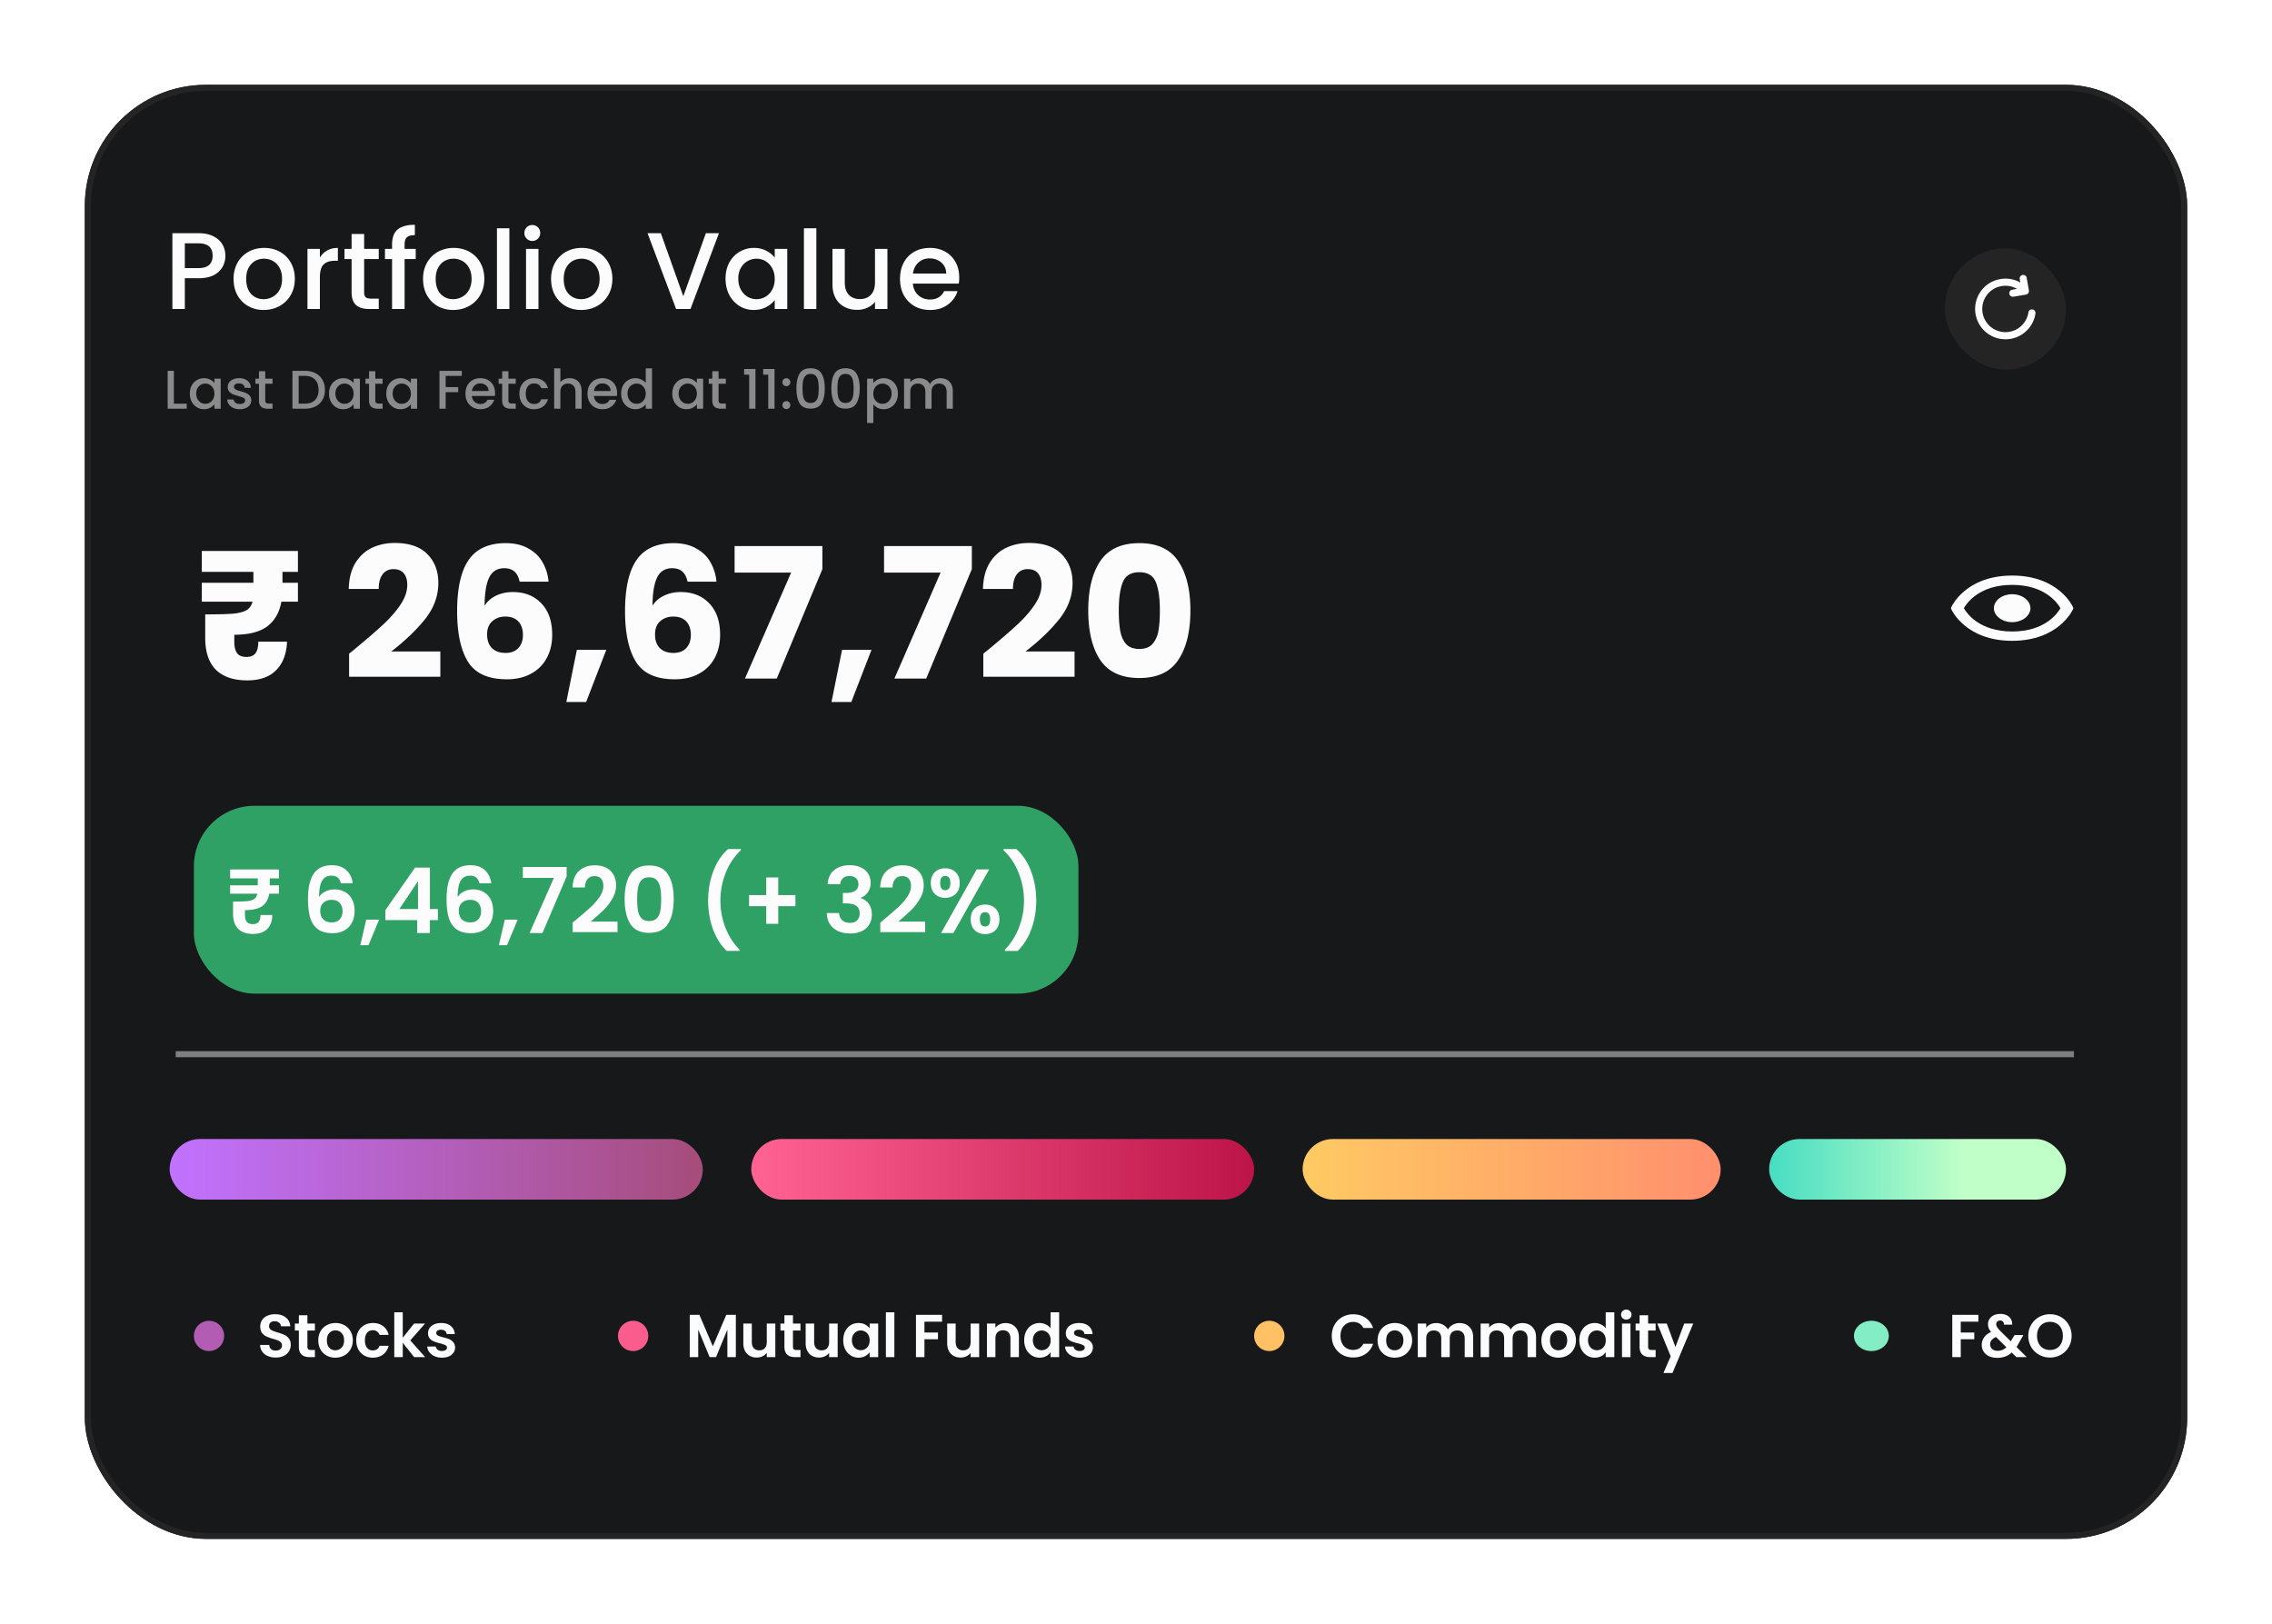
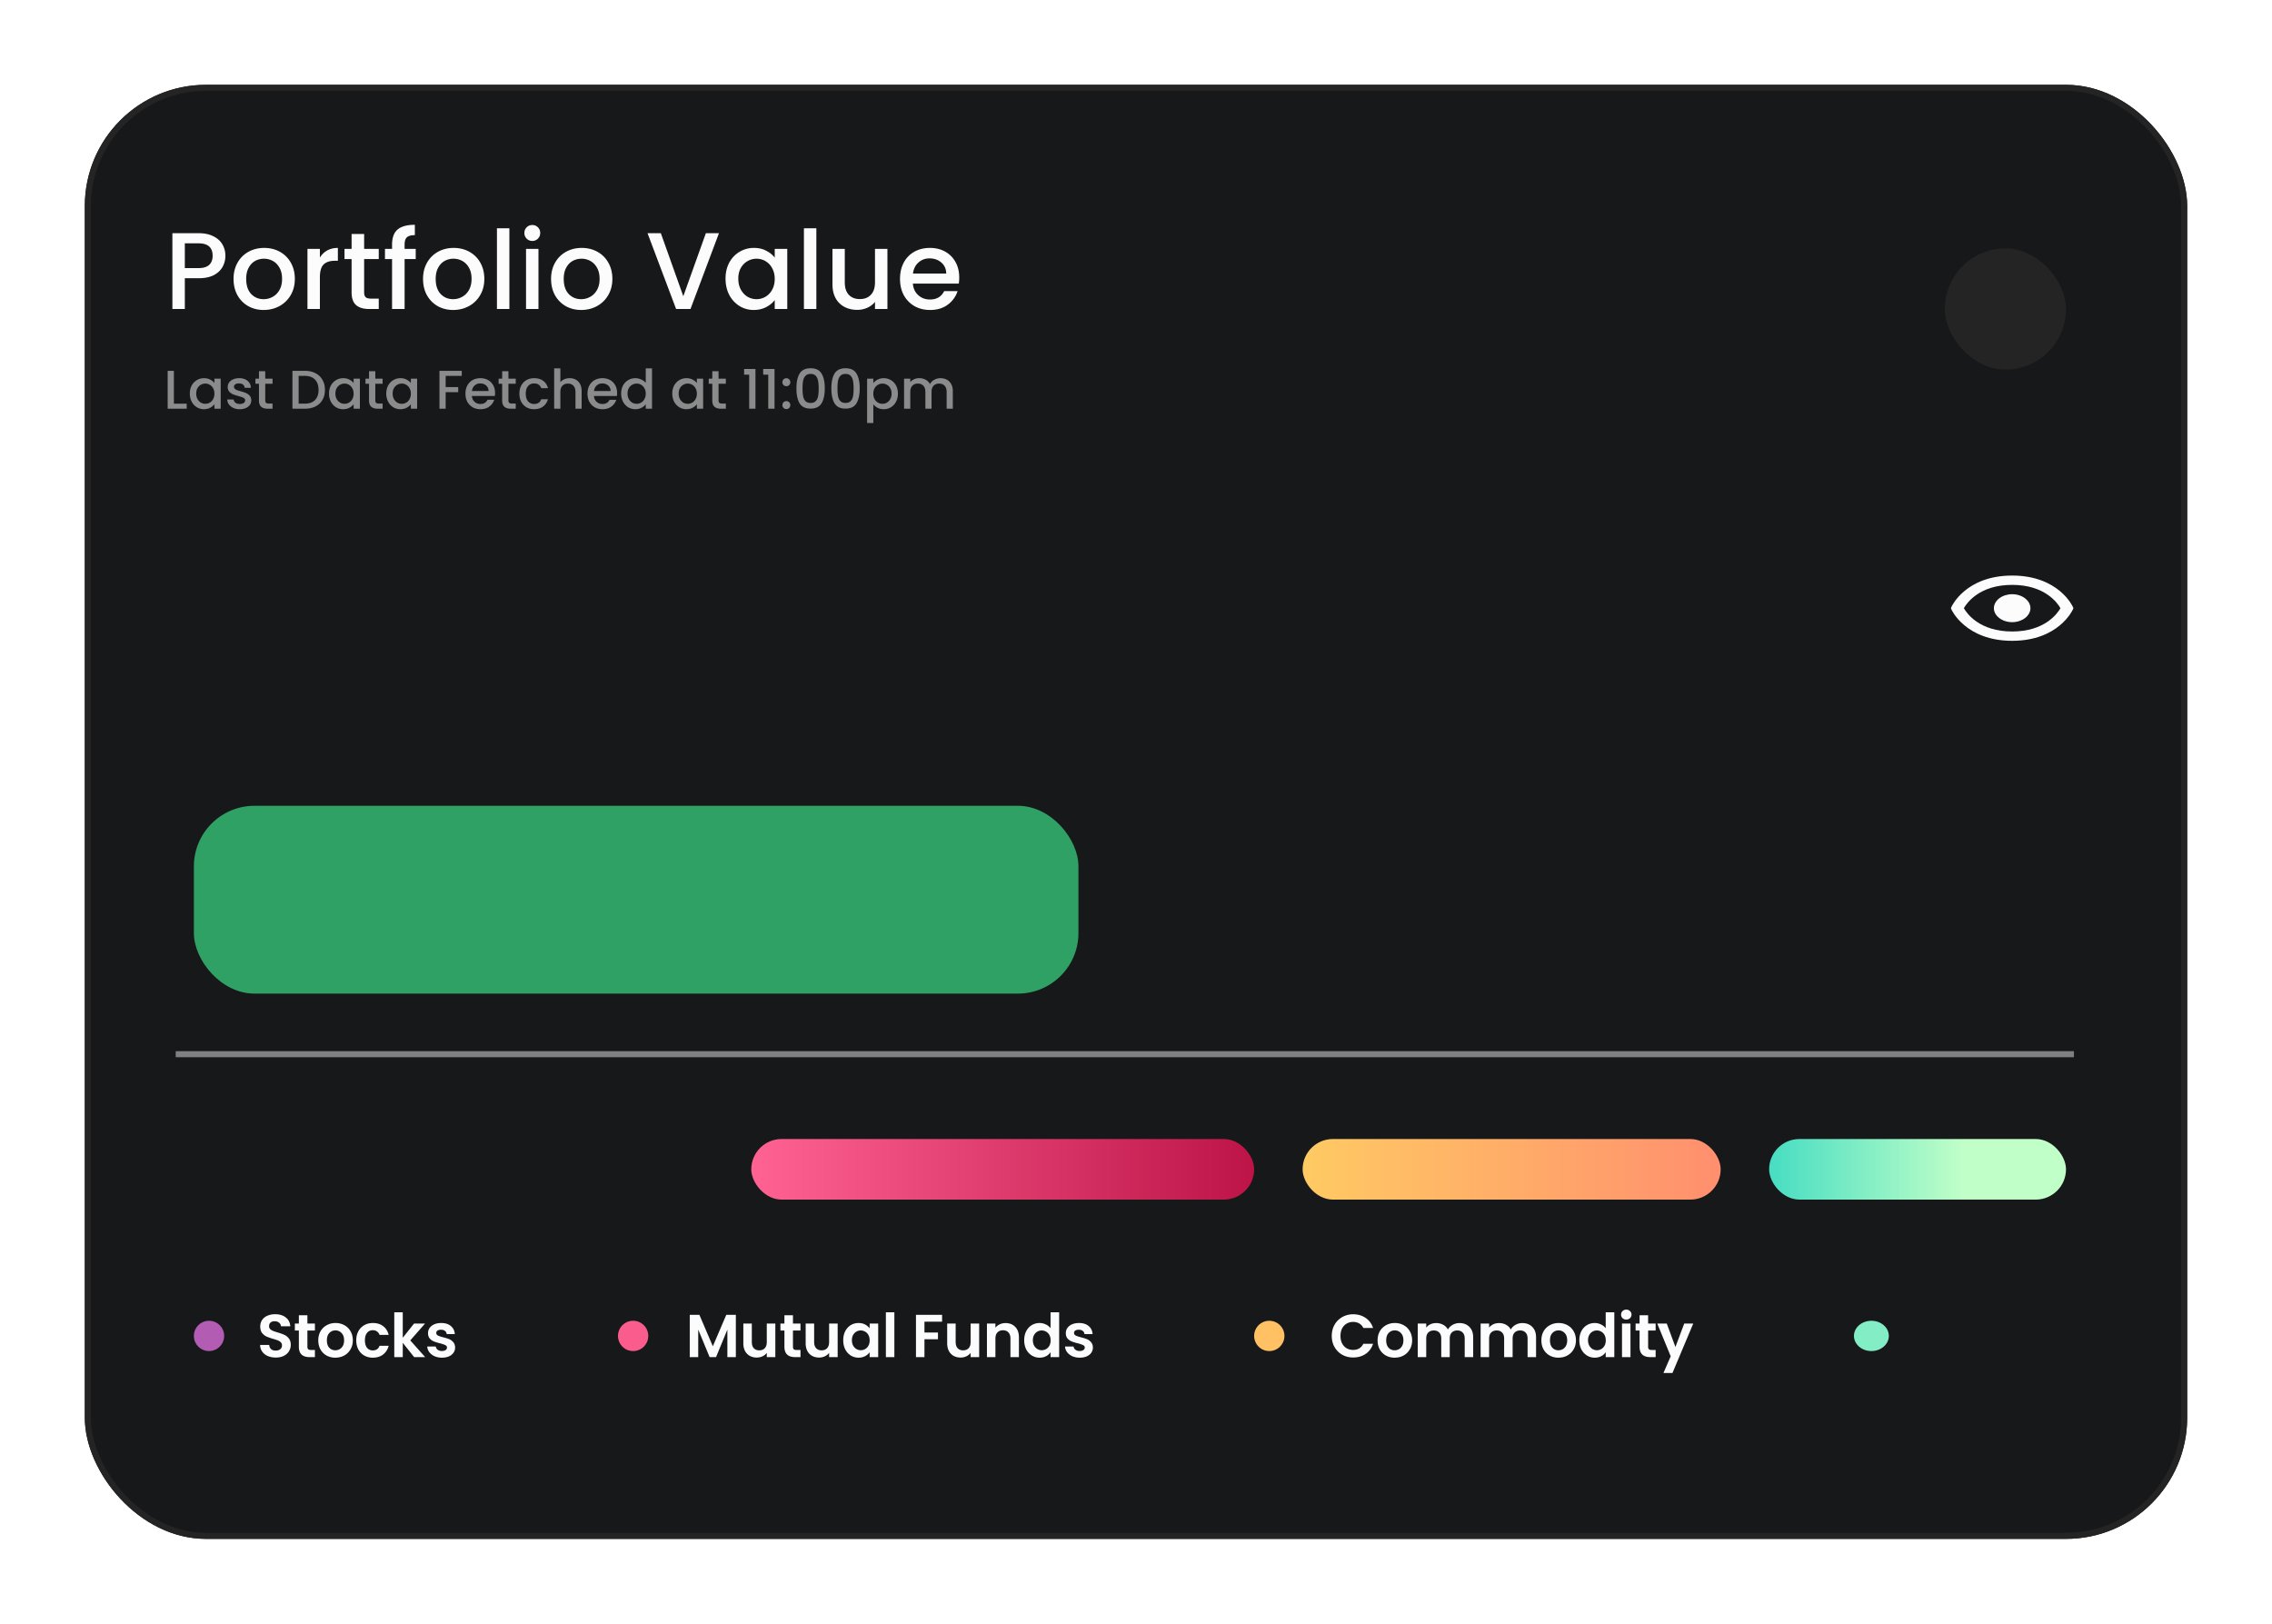
<svg xmlns="http://www.w3.org/2000/svg" width="375" height="268" fill="none">
  <g filter="url(#a)">
    <rect width="347" height="240" x="9" y="10" fill="#17181A" rx="20" />
    <rect width="346" height="239" x="9.5" y="10.5" stroke="#242424" rx="19.5" />
    <path fill="#FCFCFC" d="M40.524 220.07c-.487 0-.927-.083-1.32-.25a2.17 2.17 0 0 1-.92-.72 1.895 1.895 0 0 1-.35-1.11h1.5c.02.287.12.513.3.68.186.167.44.25.76.25.327 0 .583-.077.77-.23a.78.78 0 0 0 .28-.62.71.71 0 0 0-.19-.51 1.271 1.271 0 0 0-.48-.31 6.504 6.504 0 0 0-.78-.26 9.223 9.223 0 0 1-1.11-.39 2.054 2.054 0 0 1-.73-.59c-.2-.267-.3-.62-.3-1.06 0-.413.103-.773.31-1.08a1.93 1.93 0 0 1 .87-.7c.373-.167.8-.25 1.28-.25.72 0 1.303.177 1.75.53.453.347.703.833.75 1.46h-1.54a.778.778 0 0 0-.31-.59c-.187-.16-.437-.24-.75-.24-.273 0-.493.07-.66.21-.16.14-.24.343-.24.61 0 .187.06.343.18.47.127.12.28.22.46.3.186.073.447.16.78.26.453.133.823.267 1.11.4.286.133.533.333.74.6.207.267.31.617.31 1.05 0 .373-.097.72-.29 1.04-.194.32-.477.577-.85.77-.373.187-.817.28-1.33.28Zm5.214-4.46v2.68c0 .187.043.323.13.41.093.08.246.12.46.12h.65V220h-.88c-1.18 0-1.77-.573-1.77-1.72v-2.67h-.66v-1.15h.66v-1.37h1.41v1.37h1.24v1.15h-1.24Zm4.606 4.48a2.955 2.955 0 0 1-1.44-.35 2.629 2.629 0 0 1-1.01-1.01c-.24-.433-.36-.933-.36-1.5s.124-1.067.37-1.5a2.606 2.606 0 0 1 1.03-1c.434-.24.917-.36 1.45-.36.534 0 1.017.12 1.45.36a2.53 2.53 0 0 1 1.02 1c.254.433.38.933.38 1.5s-.13 1.067-.39 1.5c-.253.433-.6.77-1.04 1.01-.433.233-.92.35-1.46.35Zm0-1.22c.254 0 .49-.06.71-.18.227-.127.407-.313.54-.56.134-.247.2-.547.2-.9 0-.527-.14-.93-.42-1.21a1.34 1.34 0 0 0-1.01-.43c-.4 0-.736.143-1.01.43-.266.28-.4.683-.4 1.21 0 .527.13.933.39 1.22.267.28.6.42 1 .42Zm3.457-1.64c0-.573.117-1.073.35-1.5a2.46 2.46 0 0 1 .97-1c.414-.24.887-.36 1.42-.36.687 0 1.254.173 1.7.52.454.34.757.82.91 1.44h-1.51a1.067 1.067 0 0 0-.41-.56c-.186-.14-.42-.21-.7-.21-.4 0-.716.147-.95.44-.233.287-.35.697-.35 1.23 0 .527.117.937.35 1.23.234.287.55.43.95.43.567 0 .937-.253 1.11-.76h1.51c-.153.6-.456 1.077-.91 1.43-.453.353-1.02.53-1.7.53a2.842 2.842 0 0 1-1.42-.35 2.543 2.543 0 0 1-.97-1c-.233-.433-.35-.937-.35-1.51Zm9.556 2.77-1.88-2.36V220h-1.4v-7.4h1.4v4.21l1.86-2.35h1.82l-2.44 2.78 2.46 2.76h-1.82Zm4.58.09c-.453 0-.86-.08-1.22-.24a2.241 2.241 0 0 1-.86-.67c-.207-.28-.32-.59-.34-.93h1.41c.027.213.13.39.31.53.187.14.417.21.69.21.267 0 .473-.053.62-.16a.482.482 0 0 0 .23-.41c0-.18-.093-.313-.28-.4-.18-.093-.47-.193-.87-.3a7.608 7.608 0 0 1-1.02-.31 1.816 1.816 0 0 1-.68-.49c-.187-.22-.28-.517-.28-.89 0-.307.087-.587.26-.84.18-.253.433-.453.76-.6.333-.147.723-.22 1.17-.22.66 0 1.187.167 1.58.5.393.327.61.77.65 1.33h-1.34a.704.704 0 0 0-.28-.52c-.16-.133-.377-.2-.65-.2-.253 0-.45.047-.59.14a.449.449 0 0 0-.2.39c0 .187.093.33.28.43.187.093.477.19.87.29.4.1.73.203.99.31.26.107.483.273.67.5.193.22.293.513.3.88 0 .32-.09.607-.27.86-.173.253-.427.453-.76.6-.327.14-.71.21-1.15.21Z" />
    <circle cx="29.5" cy="216.5" r="2.5" fill="#B25CB3" />
    <path fill="#FCFCFC" d="M116.455 213.02V220h-1.4v-4.54l-1.87 4.54h-1.06l-1.88-4.54V220h-1.4v-6.98h1.59l2.22 5.19 2.22-5.19h1.58Zm6.515 1.44V220h-1.41v-.7c-.18.24-.417.43-.71.57-.287.133-.6.2-.94.2a2.38 2.38 0 0 1-1.15-.27 2.008 2.008 0 0 1-.79-.81c-.187-.36-.28-.787-.28-1.28v-3.25h1.4v3.05c0 .44.11.78.33 1.02.22.233.52.35.9.35.386 0 .69-.117.91-.35.22-.24.33-.58.33-1.02v-3.05h1.41Zm2.911 1.15v2.68c0 .187.043.323.13.41.093.08.247.12.46.12h.65V220h-.88c-1.18 0-1.77-.573-1.77-1.72v-2.67h-.66v-1.15h.66v-1.37h1.41v1.37h1.24v1.15h-1.24Zm7.377-1.15V220h-1.41v-.7c-.18.24-.417.43-.71.57-.287.133-.6.2-.94.2-.433 0-.817-.09-1.15-.27a2.015 2.015 0 0 1-.79-.81c-.187-.36-.28-.787-.28-1.28v-3.25h1.4v3.05c0 .44.11.78.33 1.02.22.233.52.35.9.35.387 0 .69-.117.91-.35.22-.24.33-.58.33-1.02v-3.05h1.41Zm.921 2.75c0-.56.11-1.057.33-1.49.227-.433.53-.767.91-1 .387-.233.817-.35 1.29-.35.414 0 .774.083 1.08.25.314.167.564.377.75.63v-.79h1.41V220h-1.41v-.81c-.18.26-.43.477-.75.65a2.28 2.28 0 0 1-1.09.25c-.466 0-.893-.12-1.28-.36a2.581 2.581 0 0 1-.91-1.01c-.22-.44-.33-.943-.33-1.51Zm4.36.02c0-.34-.066-.63-.2-.87a1.364 1.364 0 0 0-.54-.56c-.226-.133-.47-.2-.73-.2s-.5.063-.72.19c-.22.127-.4.313-.54.56-.133.24-.2.527-.2.86 0 .333.067.627.2.88.14.247.32.437.54.57.227.133.467.2.72.2.26 0 .504-.063.73-.19.227-.133.407-.32.54-.56.134-.247.2-.54.2-.88Zm4.078-4.63v7.4h-1.4v-7.4h1.4Zm7.876.42v1.13h-2.91v1.79h2.23v1.11h-2.23V220h-1.4v-6.98h4.31Zm6.122 1.44V220h-1.41v-.7c-.18.24-.416.43-.71.57-.286.133-.6.2-.94.2-.433 0-.816-.09-1.15-.27a2.021 2.021 0 0 1-.79-.81c-.186-.36-.28-.787-.28-1.28v-3.25h1.4v3.05c0 .44.11.78.33 1.02.22.233.52.35.9.35.387 0 .69-.117.91-.35.22-.24.33-.58.33-1.02v-3.05h1.41Zm4.352-.08c.66 0 1.193.21 1.6.63.406.413.61.993.61 1.74V220h-1.4v-3.06c0-.44-.11-.777-.33-1.01-.22-.24-.52-.36-.9-.36-.387 0-.694.12-.92.36-.22.233-.33.57-.33 1.01V220h-1.4v-5.54h1.4v.69c.186-.24.423-.427.71-.56.293-.14.613-.21.96-.21Zm3.081 2.83c0-.56.11-1.057.33-1.49.227-.433.533-.767.92-1 .387-.233.817-.35 1.29-.35.36 0 .703.08 1.03.24.327.153.587.36.78.62v-2.63h1.42v7.4h-1.42v-.82a1.903 1.903 0 0 1-.73.66c-.313.167-.677.25-1.09.25a2.38 2.38 0 0 1-1.28-.36 2.552 2.552 0 0 1-.92-1.01c-.22-.44-.33-.943-.33-1.51Zm4.36.02c0-.34-.067-.63-.2-.87a1.364 1.364 0 0 0-.54-.56 1.42 1.42 0 0 0-.73-.2c-.26 0-.5.063-.72.19-.22.127-.4.313-.54.56-.133.24-.2.527-.2.86 0 .333.067.627.2.88.14.247.32.437.54.57.227.133.467.2.72.2.26 0 .503-.063.73-.19.227-.133.407-.32.54-.56.133-.247.2-.54.2-.88Zm4.797 2.86c-.453 0-.86-.08-1.22-.24a2.246 2.246 0 0 1-.86-.67 1.71 1.71 0 0 1-.34-.93h1.41c.027.213.13.39.31.53.187.14.417.21.69.21.267 0 .474-.053.62-.16a.48.48 0 0 0 .23-.41c0-.18-.093-.313-.28-.4-.18-.093-.47-.193-.87-.3a7.644 7.644 0 0 1-1.02-.31 1.822 1.822 0 0 1-.68-.49c-.186-.22-.28-.517-.28-.89 0-.307.087-.587.26-.84a1.83 1.83 0 0 1 .76-.6c.334-.147.724-.22 1.17-.22.66 0 1.187.167 1.58.5.394.327.61.77.65 1.33h-1.34a.702.702 0 0 0-.28-.52c-.16-.133-.376-.2-.65-.2-.253 0-.45.047-.59.14a.45.45 0 0 0-.2.39c0 .187.094.33.28.43.187.093.477.19.87.29.4.1.73.203.99.31.26.107.484.273.67.5.194.22.294.513.3.88 0 .32-.09.607-.27.86-.173.253-.426.453-.76.6-.326.14-.71.21-1.15.21Z" />
    <circle cx="99.5" cy="216.5" r="2.5" fill="#FA5D8D" />
    <path fill="#FCFCFC" d="M214.811 216.5c0-.687.153-1.3.46-1.84.313-.547.736-.97 1.27-1.27a3.596 3.596 0 0 1 1.81-.46c.78 0 1.463.2 2.05.6.586.4.996.953 1.23 1.66h-1.61a1.665 1.665 0 0 0-.68-.75 1.951 1.951 0 0 0-1-.25c-.407 0-.77.097-1.09.29a1.95 1.95 0 0 0-.74.8c-.174.347-.26.753-.26 1.22 0 .46.086.867.26 1.22.18.347.426.617.74.81.32.187.683.28 1.09.28.38 0 .713-.083 1-.25.293-.173.52-.427.68-.76h1.61c-.234.713-.644 1.27-1.23 1.67-.58.393-1.264.59-2.05.59-.667 0-1.27-.15-1.81-.45a3.41 3.41 0 0 1-1.27-1.27c-.307-.54-.46-1.153-.46-1.84Zm10.375 3.59a2.957 2.957 0 0 1-1.44-.35 2.635 2.635 0 0 1-1.01-1.01c-.24-.433-.36-.933-.36-1.5s.124-1.067.37-1.5a2.612 2.612 0 0 1 1.03-1c.434-.24.917-.36 1.45-.36.534 0 1.017.12 1.45.36a2.53 2.53 0 0 1 1.02 1c.254.433.38.933.38 1.5s-.13 1.067-.39 1.5c-.253.433-.6.77-1.04 1.01-.433.233-.92.35-1.46.35Zm0-1.22c.254 0 .49-.06.71-.18.227-.127.407-.313.54-.56.134-.247.2-.547.2-.9 0-.527-.14-.93-.42-1.21a1.339 1.339 0 0 0-1.01-.43c-.4 0-.736.143-1.01.43-.266.28-.4.683-.4 1.21 0 .527.13.933.39 1.22.267.28.6.42 1 .42Zm10.697-4.49c.68 0 1.227.21 1.64.63.42.413.63.993.63 1.74V220h-1.4v-3.06c0-.433-.11-.763-.33-.99-.22-.233-.52-.35-.9-.35s-.683.117-.91.35c-.22.227-.33.557-.33.99V220h-1.4v-3.06c0-.433-.11-.763-.33-.99-.22-.233-.52-.35-.9-.35-.386 0-.693.117-.92.35-.22.227-.33.557-.33.99V220h-1.4v-5.54h1.4v.67c.18-.233.41-.417.69-.55.287-.133.6-.2.94-.2.434 0 .82.093 1.16.28.34.18.604.44.79.78.18-.32.44-.577.78-.77.347-.193.72-.29 1.12-.29Zm10.379 0c.68 0 1.226.21 1.64.63.42.413.63.993.63 1.74V220h-1.4v-3.06c0-.433-.11-.763-.33-.99-.22-.233-.52-.35-.9-.35s-.684.117-.91.35c-.22.227-.33.557-.33.99V220h-1.4v-3.06c0-.433-.11-.763-.33-.99-.22-.233-.52-.35-.9-.35-.387 0-.694.117-.92.35-.22.227-.33.557-.33.99V220h-1.4v-5.54h1.4v.67c.18-.233.41-.417.69-.55.286-.133.6-.2.94-.2.433 0 .82.093 1.16.28.34.18.603.44.79.78.18-.32.44-.577.78-.77.346-.193.72-.29 1.12-.29Zm5.958 5.71a2.957 2.957 0 0 1-1.44-.35 2.635 2.635 0 0 1-1.01-1.01c-.24-.433-.36-.933-.36-1.5s.124-1.067.37-1.5a2.612 2.612 0 0 1 1.03-1c.434-.24.917-.36 1.45-.36.534 0 1.017.12 1.45.36a2.53 2.53 0 0 1 1.02 1c.254.433.38.933.38 1.5s-.13 1.067-.39 1.5c-.253.433-.6.77-1.04 1.01-.433.233-.92.35-1.46.35Zm0-1.22c.254 0 .49-.06.71-.18.227-.127.407-.313.54-.56.134-.247.2-.547.2-.9 0-.527-.14-.93-.42-1.21a1.339 1.339 0 0 0-1.01-.43c-.4 0-.736.143-1.01.43-.266.28-.4.683-.4 1.21 0 .527.13.933.39 1.22.267.28.6.42 1 .42Zm3.457-1.66c0-.56.11-1.057.33-1.49.227-.433.534-.767.92-1 .387-.233.817-.35 1.29-.35.36 0 .704.08 1.03.24.327.153.587.36.78.62v-2.63h1.42v7.4h-1.42v-.82a1.895 1.895 0 0 1-.73.66 2.28 2.28 0 0 1-1.09.25c-.466 0-.893-.12-1.28-.36a2.56 2.56 0 0 1-.92-1.01c-.22-.44-.33-.943-.33-1.51Zm4.36.02c0-.34-.066-.63-.2-.87a1.364 1.364 0 0 0-.54-.56c-.226-.133-.47-.2-.73-.2s-.5.063-.72.19c-.22.127-.4.313-.54.56-.133.24-.2.527-.2.86 0 .333.067.627.2.88.14.247.32.437.54.57.227.133.467.2.72.2.26 0 .504-.063.73-.19.227-.133.407-.32.54-.56.134-.247.2-.54.2-.88Zm3.388-3.43a.881.881 0 0 1-.62-.23.803.803 0 0 1-.24-.59.77.77 0 0 1 .24-.58.859.859 0 0 1 .62-.24c.246 0 .45.08.61.24.166.153.25.347.25.58 0 .233-.084.43-.25.59a.848.848 0 0 1-.61.23Zm.69.66V220h-1.4v-5.54h1.4Zm2.913 1.15v2.68c0 .187.043.323.13.41.093.08.246.12.46.12h.65V220h-.88c-1.18 0-1.77-.573-1.77-1.72v-2.67h-.66v-1.15h.66v-1.37h1.41v1.37h1.24v1.15h-1.24Zm7.447-1.15-3.43 8.16h-1.49l1.2-2.76-2.22-5.4h1.57l1.43 3.87 1.45-3.87h1.49Z" />
    <circle cx="204.5" cy="216.5" r="2.5" fill="#FFC164" />
-     <path fill="#FCFCFC" d="M321.54 213.02v1.13h-2.91v1.79h2.23v1.11h-2.23V220h-1.4v-6.98h4.31Zm6.263 6.98-.76-.75c-.647.58-1.437.87-2.37.87-.513 0-.967-.087-1.36-.26a2.129 2.129 0 0 1-.9-.75 2.023 2.023 0 0 1-.32-1.13c0-.46.13-.873.39-1.24s.643-.663 1.15-.89c-.18-.22-.31-.43-.39-.63a1.815 1.815 0 0 1-.12-.66c0-.32.083-.607.25-.86.167-.26.403-.463.71-.61a2.54 2.54 0 0 1 1.09-.22c.42 0 .78.08 1.08.24.3.16.523.373.67.64.147.267.21.563.19.89h-1.36c.007-.22-.047-.387-.16-.5a.603.603 0 0 0-.46-.18.68.68 0 0 0-.47.17.536.536 0 0 0-.18.42c0 .167.05.333.15.5.1.16.263.36.49.6l1.76 1.74a.174.174 0 0 0 .03-.04l.02-.04.57-.95h1.46l-.7 1.23c-.133.26-.277.507-.43.74l1.69 1.67h-1.72Zm-3.09-1.04c.547 0 1.03-.193 1.45-.58l-1.72-1.7c-.647.287-.97.693-.97 1.22 0 .3.113.553.34.76.227.2.527.3.9.3Zm8.643 1.11a3.615 3.615 0 0 1-1.8-.46 3.453 3.453 0 0 1-1.3-1.27 3.593 3.593 0 0 1-.48-1.85c0-.68.16-1.29.48-1.83.32-.547.754-.973 1.3-1.28a3.615 3.615 0 0 1 1.8-.46c.66 0 1.26.153 1.8.46.547.307.977.733 1.29 1.28.32.54.48 1.15.48 1.83 0 .687-.16 1.303-.48 1.85a3.37 3.37 0 0 1-1.29 1.27 3.61 3.61 0 0 1-1.8.46Zm0-1.25c.42 0 .79-.093 1.11-.28.32-.193.57-.467.75-.82.18-.353.27-.763.27-1.23 0-.467-.09-.873-.27-1.22a1.925 1.925 0 0 0-.75-.81 2.16 2.16 0 0 0-1.11-.28c-.42 0-.793.093-1.12.28-.32.187-.57.457-.75.81-.18.347-.27.753-.27 1.22 0 .467.09.877.27 1.23.18.353.43.627.75.82.327.187.7.28 1.12.28Z" />
    <ellipse cx="303.879" cy="216.5" fill="#83EEC5" rx="2.879" ry="2.5" />
    <rect width="146" height="31" x="27" y="129" fill="#30A164" rx="10" />
-     <path fill="#FCFCFC" d="M39.524 140.985v1.14h1.515v1.38h-1.605c-.16.95-.555 1.64-1.185 2.07-.62.43-1.56.645-2.82.645v.795c0 .47.095.84.285 1.11.2.27.535.405 1.005.405.45 0 .775-.125.975-.375.2-.26.3-.635.3-1.125h1.95c-.02 1.01-.305 1.785-.855 2.325-.55.53-1.335.795-2.355.795-1.06 0-1.87-.285-2.43-.855-.56-.57-.84-1.4-.84-2.49v-1.995c1.07 0 1.86-.025 2.37-.075.51-.06.89-.18 1.14-.36.25-.18.415-.47.495-.87h-4.485v-1.38h4.56v-1.14h-4.56v-1.47h8.055v1.47h-1.515Zm11.74.81c-.1-.42-.276-.735-.526-.945-.24-.21-.59-.315-1.05-.315-.69 0-1.2.28-1.53.84-.32.55-.485 1.45-.495 2.7.24-.4.59-.71 1.05-.93.46-.23.96-.345 1.5-.345.65 0 1.225.14 1.725.42.5.28.89.69 1.17 1.23.28.53.42 1.17.42 1.92 0 .71-.145 1.345-.435 1.905-.28.55-.695.98-1.245 1.29-.55.31-1.205.465-1.965.465-1.04 0-1.86-.23-2.46-.69-.59-.46-1.005-1.1-1.245-1.92-.23-.83-.345-1.85-.345-3.06 0-1.83.315-3.21.945-4.14.63-.94 1.625-1.41 2.985-1.41 1.05 0 1.865.285 2.445.855.58.57.915 1.28 1.005 2.13h-1.95Zm-1.53 2.73c-.53 0-.976.155-1.336.465-.36.31-.54.76-.54 1.35 0 .59.165 1.055.495 1.395.34.34.815.51 1.425.51.54 0 .965-.165 1.275-.495.32-.33.48-.775.48-1.335 0-.58-.155-1.04-.465-1.38-.3-.34-.745-.51-1.335-.51Zm7.839 3.27-1.755 4.215h-1.35l.975-4.215h2.13Zm1.034.075v-1.65l4.905-7.02h2.445v6.84h1.32v1.83h-1.32V150h-2.1v-2.13h-5.25Zm5.385-6.42-3.075 4.59h3.075v-4.59Zm10.142.345c-.1-.42-.275-.735-.525-.945-.24-.21-.59-.315-1.05-.315-.69 0-1.2.28-1.53.84-.32.55-.485 1.45-.495 2.7.24-.4.59-.71 1.05-.93.46-.23.96-.345 1.5-.345.65 0 1.225.14 1.725.42.5.28.89.69 1.17 1.23.28.53.42 1.17.42 1.92 0 .71-.145 1.345-.435 1.905-.28.55-.695.98-1.245 1.29-.55.31-1.205.465-1.965.465-1.04 0-1.86-.23-2.46-.69-.59-.46-1.005-1.1-1.245-1.92-.23-.83-.345-1.85-.345-3.06 0-1.83.315-3.21.945-4.14.63-.94 1.625-1.41 2.985-1.41 1.05 0 1.865.285 2.445.855.58.57.915 1.28 1.005 2.13h-1.95Zm-1.53 2.73c-.53 0-.975.155-1.335.465-.36.31-.54.76-.54 1.35 0 .59.165 1.055.495 1.395.34.34.815.51 1.425.51.54 0 .965-.165 1.275-.495.32-.33.48-.775.48-1.335 0-.58-.155-1.04-.465-1.38-.3-.34-.745-.51-1.335-.51Zm7.84 3.27-1.756 4.215h-1.35l.975-4.215h2.13Zm8.083-7.14L84.537 150h-2.13l4.02-9.105h-5.13v-1.8h7.23v1.56Zm1.768 6.975c.96-.8 1.725-1.465 2.295-1.995.57-.54 1.045-1.1 1.425-1.68.38-.58.57-1.15.57-1.71 0-.51-.12-.91-.36-1.2-.24-.29-.61-.435-1.11-.435-.5 0-.885.17-1.155.51-.27.33-.41.785-.42 1.365H89.5c.04-1.2.395-2.11 1.065-2.73.68-.62 1.54-.93 2.58-.93 1.14 0 2.015.305 2.625.915.61.6.915 1.395.915 2.385 0 .78-.21 1.525-.63 2.235-.42.71-.9 1.33-1.44 1.86-.54.52-1.245 1.15-2.115 1.89h4.425v1.74h-7.41v-1.56l.78-.66Zm7.803-3.24c0-1.73.31-3.085.93-4.065.63-.98 1.67-1.47 3.12-1.47 1.45 0 2.485.49 3.105 1.47.63.98.945 2.335.945 4.065 0 1.74-.315 3.105-.945 4.095-.62.99-1.655 1.485-3.105 1.485s-2.49-.495-3.12-1.485c-.62-.99-.93-2.355-.93-4.095Zm6.03 0c0-.74-.05-1.36-.15-1.86-.09-.51-.28-.925-.57-1.245-.28-.32-.7-.48-1.26-.48s-.985.16-1.275.48c-.28.32-.47.735-.57 1.245-.09.5-.135 1.12-.135 1.86 0 .76.045 1.4.135 1.92.09.51.28.925.57 1.245.29.31.715.465 1.275.465.56 0 .985-.155 1.275-.465.29-.32.48-.735.57-1.245.09-.52.135-1.16.135-1.92Zm10.811 8.565c-.97-.94-1.725-2.14-2.265-3.6-.53-1.46-.795-3.025-.795-4.695 0-1.71.28-3.315.84-4.815.56-1.51 1.375-2.745 2.445-3.705h2.115v.195a10.46 10.46 0 0 0-2.52 3.78 12.468 12.468 0 0 0-.045 8.955c.55 1.41 1.33 2.635 2.34 3.675v.21h-2.115Zm11.346-7.38h-2.835v2.91h-1.98v-2.91h-2.835v-1.83h2.835v-2.91h1.98v2.91h2.835v1.83Zm5.326-3.63c.05-1 .4-1.77 1.05-2.31.66-.55 1.525-.825 2.595-.825.73 0 1.355.13 1.875.39.52.25.91.595 1.17 1.035.27.43.405.92.405 1.47 0 .63-.165 1.165-.495 1.605-.32.43-.705.72-1.155.87v.06c.58.18 1.03.5 1.35.96.33.46.495 1.05.495 1.77 0 .6-.14 1.135-.42 1.605-.27.47-.675.84-1.215 1.11-.53.26-1.17.39-1.92.39-1.13 0-2.05-.285-2.76-.855-.71-.57-1.085-1.41-1.125-2.52h2.04c.02.49.185.885.495 1.185.32.29.755.435 1.305.435.51 0 .9-.14 1.17-.42.28-.29.42-.66.42-1.11 0-.6-.19-1.03-.57-1.29-.38-.26-.97-.39-1.77-.39h-.435v-1.725h.435c1.42 0 2.13-.475 2.13-1.425 0-.43-.13-.765-.39-1.005-.25-.24-.615-.36-1.095-.36-.47 0-.835.13-1.095.39-.25.25-.395.57-.435.96h-2.055Zm9.46 5.685c.96-.8 1.725-1.465 2.295-1.995.57-.54 1.045-1.1 1.425-1.68.38-.58.57-1.15.57-1.71 0-.51-.12-.91-.36-1.2-.24-.29-.61-.435-1.11-.435-.5 0-.885.17-1.155.51-.27.33-.41.785-.42 1.365h-2.04c.04-1.2.395-2.11 1.065-2.73.68-.62 1.54-.93 2.58-.93 1.14 0 2.015.305 2.625.915.61.6.915 1.395.915 2.385 0 .78-.21 1.525-.63 2.235-.42.71-.9 1.33-1.44 1.86-.54.52-1.245 1.15-2.115 1.89h4.425v1.74h-7.41v-1.56l.78-.66Zm7.563-5.88c0-.76.22-1.355.66-1.785.45-.43 1.025-.645 1.725-.645.7 0 1.27.215 1.71.645.45.43.675 1.025.675 1.785 0 .77-.225 1.37-.675 1.8-.44.43-1.01.645-1.71.645s-1.275-.215-1.725-.645c-.44-.43-.66-1.03-.66-1.8Zm9.63-2.25-5.895 10.5h-2.04l5.88-10.5h2.055Zm-7.26 1.08c-.55 0-.825.39-.825 1.17 0 .79.275 1.185.825 1.185.27 0 .48-.095.63-.285.15-.2.225-.5.225-.9 0-.78-.285-1.17-.855-1.17Zm4.215 7.155c0-.77.22-1.365.66-1.785.45-.43 1.025-.645 1.725-.645.7 0 1.265.215 1.695.645.44.42.66 1.015.66 1.785s-.22 1.37-.66 1.8c-.43.43-.995.645-1.695.645-.71 0-1.285-.215-1.725-.645-.44-.43-.66-1.03-.66-1.8Zm2.37-1.17c-.57 0-.855.39-.855 1.17 0 .79.285 1.185.855 1.185.56 0 .84-.395.84-1.185 0-.78-.28-1.17-.84-1.17Zm3.272 6.39v-.21a10.705 10.705 0 0 0 2.325-3.675c.55-1.42.825-2.89.825-4.41 0-1.56-.29-3.075-.87-4.545a10.298 10.298 0 0 0-2.505-3.78v-.195h2.115c1.07.96 1.885 2.195 2.445 3.705.56 1.5.84 3.105.84 4.815 0 1.67-.27 3.235-.81 4.695-.53 1.46-1.28 2.66-2.25 3.6h-2.115ZM41.623 90.39v1.8h2.55v3.12h-2.73c-.32 1.78-1.1 3.14-2.34 4.08-1.24.92-3.05 1.38-5.43 1.38v1.2c0 .78.15 1.39.45 1.83.3.42.82.63 1.56.63.7 0 1.2-.21 1.5-.63.3-.42.45-1.05.45-1.89h4.74c-.08 2.02-.68 3.59-1.8 4.71-1.1 1.12-2.69 1.68-4.77 1.68-2.24 0-3.96-.58-5.16-1.74-1.18-1.18-1.77-2.94-1.77-5.28v-3.87c2.08 0 3.61-.04 4.59-.12 1-.1 1.74-.29 2.22-.57.5-.3.83-.77.99-1.41h-8.37v-3.12h8.52v-1.8h-8.52v-3.45h15.87v3.45h-2.55Zm10.997 13.5c.68-.54.99-.79.93-.75 1.96-1.62 3.5-2.95 4.62-3.99 1.14-1.04 2.1-2.13 2.88-3.27.78-1.14 1.17-2.25 1.17-3.33 0-.82-.19-1.46-.57-1.92-.38-.46-.95-.69-1.71-.69s-1.36.29-1.8.87c-.42.56-.63 1.36-.63 2.4h-4.95c.04-1.7.4-3.12 1.08-4.26.7-1.14 1.61-1.98 2.73-2.52 1.14-.54 2.4-.81 3.78-.81 2.38 0 4.17.61 5.37 1.83 1.22 1.22 1.83 2.81 1.83 4.77 0 2.14-.73 4.13-2.19 5.97-1.46 1.82-3.32 3.6-5.58 5.34h8.1v4.17H52.62v-3.81Zm28.15-11.88c-.16-.74-.44-1.29-.84-1.65-.4-.38-.97-.57-1.71-.57-1.14 0-1.96.5-2.46 1.5-.5.98-.76 2.54-.78 4.68.44-.7 1.07-1.25 1.89-1.65.84-.4 1.76-.6 2.76-.6 1.96 0 3.53.62 4.71 1.86 1.2 1.24 1.8 2.97 1.8 5.19 0 1.46-.3 2.74-.9 3.84-.58 1.1-1.44 1.96-2.58 2.58-1.12.62-2.45.93-3.99.93-3.08 0-5.22-.96-6.42-2.88-1.2-1.94-1.8-4.72-1.8-8.34 0-3.8.63-6.62 1.89-8.46 1.28-1.86 3.32-2.79 6.12-2.79 1.5 0 2.76.3 3.78.9 1.04.58 1.82 1.35 2.34 2.31.54.96.86 2.01.96 3.15h-4.77Zm-2.37 5.76c-.86 0-1.58.26-2.16.78-.56.5-.84 1.22-.84 2.16 0 .96.26 1.71.78 2.25.54.54 1.3.81 2.28.81.88 0 1.57-.26 2.07-.78.52-.54.78-1.27.78-2.19 0-.94-.25-1.68-.75-2.22-.5-.54-1.22-.81-2.16-.81Zm16.671 5.49-3.33 8.61h-3.27l1.74-8.61h4.86Zm13.414-11.25c-.16-.74-.44-1.29-.84-1.65-.4-.38-.97-.57-1.71-.57-1.14 0-1.96.5-2.46 1.5-.5.98-.76 2.54-.78 4.68.44-.7 1.07-1.25 1.89-1.65.84-.4 1.76-.6 2.76-.6 1.96 0 3.53.62 4.71 1.86 1.2 1.24 1.8 2.97 1.8 5.19 0 1.46-.3 2.74-.9 3.84-.58 1.1-1.44 1.96-2.58 2.58-1.12.62-2.45.93-3.99.93-3.08 0-5.22-.96-6.42-2.88-1.2-1.94-1.8-4.72-1.8-8.34 0-3.8.63-6.62 1.89-8.46 1.28-1.86 3.32-2.79 6.12-2.79 1.5 0 2.76.3 3.78.9 1.04.58 1.82 1.35 2.34 2.31.54.96.86 2.01.96 3.15h-4.77Zm-2.37 5.76c-.86 0-1.58.26-2.16.78-.56.5-.84 1.22-.84 2.16 0 .96.26 1.71.78 2.25.54.54 1.3.81 2.28.81.88 0 1.57-.26 2.07-.78.52-.54.78-1.27.78-2.19 0-.94-.25-1.68-.75-2.22-.5-.54-1.22-.81-2.16-.81Zm24.621-7.83-7.53 18.06h-5.25l7.62-17.49h-9.33v-4.38h14.49v3.81Zm8.105 13.32-3.33 8.61h-3.27l1.74-8.61h4.86Zm16.563-13.32-7.53 18.06h-5.25l7.62-17.49h-9.33v-4.38h14.49v3.81Zm1.895 13.95c.68-.54.99-.79.93-.75 1.96-1.62 3.5-2.95 4.62-3.99 1.14-1.04 2.1-2.13 2.88-3.27.78-1.14 1.17-2.25 1.17-3.33 0-.82-.19-1.46-.57-1.92-.38-.46-.95-.69-1.71-.69s-1.36.29-1.8.87c-.42.56-.63 1.36-.63 2.4h-4.95c.04-1.7.4-3.12 1.08-4.26.7-1.14 1.61-1.98 2.73-2.52 1.14-.54 2.4-.81 3.78-.81 2.38 0 4.17.61 5.37 1.83 1.22 1.22 1.83 2.81 1.83 4.77 0 2.14-.73 4.13-2.19 5.97-1.46 1.82-3.32 3.6-5.58 5.34h8.1v4.17h-15.06v-3.81Zm17.319-7.14c0-3.44.66-6.15 1.98-8.13 1.34-1.98 3.49-2.97 6.45-2.97s5.1.99 6.42 2.97c1.34 1.98 2.01 4.69 2.01 8.13 0 3.48-.67 6.21-2.01 8.19-1.32 1.98-3.46 2.97-6.42 2.97s-5.11-.99-6.45-2.97c-1.32-1.98-1.98-4.71-1.98-8.19Zm11.82 0c0-2.02-.22-3.57-.66-4.65-.44-1.1-1.35-1.65-2.73-1.65s-2.29.55-2.73 1.65c-.44 1.08-.66 2.63-.66 4.65 0 1.36.08 2.49.24 3.39.16.88.48 1.6.96 2.16.5.54 1.23.81 2.19.81s1.68-.27 2.16-.81c.5-.56.83-1.28.99-2.16.16-.9.24-2.03.24-3.39Z" />
  </g>
  <path fill="#FCFCFC" d="M37.202 42.216c0 .636-.15 1.236-.45 1.8-.3.564-.78 1.026-1.44 1.386-.66.348-1.506.522-2.538.522h-2.268V51h-2.052V38.49h4.32c.96 0 1.77.168 2.43.504.672.324 1.17.768 1.494 1.332.336.564.504 1.194.504 1.89Zm-4.428 2.034c.78 0 1.362-.174 1.746-.522.384-.36.576-.864.576-1.512 0-1.368-.774-2.052-2.322-2.052h-2.268v4.086h2.268Zm10.741 6.912c-.936 0-1.782-.21-2.538-.63a4.67 4.67 0 0 1-1.782-1.8c-.432-.78-.648-1.68-.648-2.7 0-1.008.222-1.902.666-2.682a4.6 4.6 0 0 1 1.818-1.8c.768-.42 1.626-.63 2.574-.63s1.806.21 2.574.63a4.6 4.6 0 0 1 1.818 1.8c.444.78.666 1.674.666 2.682s-.228 1.902-.684 2.682a4.783 4.783 0 0 1-1.872 1.818c-.78.42-1.644.63-2.592.63Zm0-1.782c.528 0 1.02-.126 1.476-.378.468-.252.846-.63 1.134-1.134.288-.504.432-1.116.432-1.836s-.138-1.326-.414-1.818c-.276-.504-.642-.882-1.098-1.134a3.003 3.003 0 0 0-1.476-.378c-.528 0-1.02.126-1.476.378-.444.252-.798.63-1.062 1.134-.264.492-.396 1.098-.396 1.818 0 1.068.27 1.896.81 2.484.552.576 1.242.864 2.07.864Zm9.283-6.858c.3-.504.696-.894 1.188-1.17.504-.288 1.098-.432 1.782-.432v2.124h-.522c-.804 0-1.416.204-1.836.612-.408.408-.612 1.116-.612 2.124V51h-2.052v-9.918h2.052v1.44Zm7.304.234v5.49c0 .372.084.642.252.81.18.156.48.234.9.234h1.26V51h-1.62c-.924 0-1.632-.216-2.124-.648-.492-.432-.738-1.134-.738-2.106v-5.49h-1.17v-1.674h1.17v-2.466h2.07v2.466h2.412v1.674h-2.412Zm8.515 0h-1.836V51h-2.07v-8.244h-1.17v-1.674h1.17v-.702c0-1.14.3-1.968.9-2.484.612-.528 1.566-.792 2.862-.792v1.71c-.624 0-1.062.12-1.314.36-.252.228-.378.63-.378 1.206v.702h1.836v1.674Zm6.175 8.406c-.936 0-1.782-.21-2.538-.63a4.67 4.67 0 0 1-1.782-1.8c-.432-.78-.648-1.68-.648-2.7 0-1.008.222-1.902.666-2.682a4.6 4.6 0 0 1 1.818-1.8c.768-.42 1.626-.63 2.574-.63s1.806.21 2.574.63a4.6 4.6 0 0 1 1.818 1.8c.444.78.666 1.674.666 2.682s-.228 1.902-.684 2.682a4.783 4.783 0 0 1-1.872 1.818c-.78.42-1.644.63-2.592.63Zm0-1.782c.528 0 1.02-.126 1.476-.378.468-.252.846-.63 1.134-1.134.288-.504.432-1.116.432-1.836s-.138-1.326-.414-1.818c-.276-.504-.642-.882-1.098-1.134a3.003 3.003 0 0 0-1.476-.378c-.528 0-1.02.126-1.476.378-.444.252-.798.63-1.062 1.134-.264.492-.396 1.098-.396 1.818 0 1.068.27 1.896.81 2.484.552.576 1.242.864 2.07.864Zm9.282-11.7V51h-2.052V37.68h2.052Zm3.793 2.088c-.372 0-.684-.126-.936-.378a1.271 1.271 0 0 1-.378-.936c0-.372.126-.684.378-.936s.564-.378.936-.378c.36 0 .666.126.918.378s.378.564.378.936c0 .372-.126.684-.378.936a1.25 1.25 0 0 1-.918.378Zm1.008 1.314V51h-2.052v-9.918h2.052Zm7.05 10.08c-.936 0-1.782-.21-2.538-.63a4.67 4.67 0 0 1-1.782-1.8c-.432-.78-.648-1.68-.648-2.7 0-1.008.222-1.902.666-2.682a4.6 4.6 0 0 1 1.818-1.8c.768-.42 1.626-.63 2.574-.63s1.806.21 2.574.63a4.603 4.603 0 0 1 1.818 1.8c.444.78.666 1.674.666 2.682s-.228 1.902-.684 2.682a4.786 4.786 0 0 1-1.872 1.818c-.78.42-1.644.63-2.592.63Zm0-1.782c.528 0 1.02-.126 1.476-.378.468-.252.846-.63 1.134-1.134.288-.504.432-1.116.432-1.836s-.138-1.326-.414-1.818c-.276-.504-.642-.882-1.098-1.134a3.003 3.003 0 0 0-1.476-.378c-.528 0-1.02.126-1.476.378-.444.252-.798.63-1.062 1.134-.264.492-.396 1.098-.396 1.818 0 1.068.27 1.896.81 2.484.552.576 1.242.864 2.07.864Zm22.742-10.89L113.969 51h-2.376l-4.716-12.51h2.196l3.708 10.404 3.726-10.404h2.16Zm1.086 7.506c0-.996.204-1.878.612-2.646.42-.768.984-1.362 1.692-1.782a4.532 4.532 0 0 1 2.376-.648c.78 0 1.458.156 2.034.468.588.3 1.056.678 1.404 1.134v-1.44h2.07V51h-2.07v-1.476c-.348.468-.822.858-1.422 1.17-.6.312-1.284.468-2.052.468a4.406 4.406 0 0 1-2.34-.648 4.81 4.81 0 0 1-1.692-1.836c-.408-.792-.612-1.686-.612-2.682Zm8.118.036c0-.684-.144-1.278-.432-1.782a2.907 2.907 0 0 0-1.098-1.152 2.896 2.896 0 0 0-1.476-.396c-.528 0-1.02.132-1.476.396-.456.252-.828.63-1.116 1.134-.276.492-.414 1.08-.414 1.764 0 .684.138 1.284.414 1.8.288.516.66.912 1.116 1.188.468.264.96.396 1.476.396.528 0 1.02-.132 1.476-.396a2.907 2.907 0 0 0 1.098-1.152c.288-.516.432-1.116.432-1.8Zm6.871-8.352V51h-2.052V37.68h2.052Zm11.73 3.402V51h-2.052v-1.17c-.324.408-.75.732-1.278.972a4.051 4.051 0 0 1-1.656.342c-.78 0-1.482-.162-2.106-.486a3.582 3.582 0 0 1-1.458-1.44c-.348-.636-.522-1.404-.522-2.304v-5.832h2.034v5.526c0 .888.222 1.572.666 2.052.444.468 1.05.702 1.818.702s1.374-.234 1.818-.702c.456-.48.684-1.164.684-2.052v-5.526h2.052Zm11.852 4.716c0 .372-.024.708-.072 1.008h-7.578c.06.792.354 1.428.882 1.908s1.176.72 1.944.72c1.104 0 1.884-.462 2.34-1.386h2.214a4.498 4.498 0 0 1-1.638 2.25c-.78.576-1.752.864-2.916.864-.948 0-1.8-.21-2.556-.63a4.708 4.708 0 0 1-1.764-1.8c-.42-.78-.63-1.68-.63-2.7 0-1.02.204-1.914.612-2.682a4.428 4.428 0 0 1 1.746-1.8c.756-.42 1.62-.63 2.592-.63.936 0 1.77.204 2.502.612a4.31 4.31 0 0 1 1.71 1.728c.408.732.612 1.578.612 2.538Zm-2.142-.648c-.012-.756-.282-1.362-.81-1.818-.528-.456-1.182-.684-1.962-.684-.708 0-1.314.228-1.818.684-.504.444-.804 1.05-.9 1.818h5.49Z" />
  <rect width="20" height="20" x="321" y="41" fill="#242424" rx="10" />
-   <path fill="#FCFCFC" d="M335.461 51.073a.582.582 0 0 0-.668.497 3.834 3.834 0 0 1-6.496 2.132 3.836 3.836 0 0 1 0-5.416 3.78 3.78 0 0 1 2.065-1.061 3.645 3.645 0 0 1 1.089-.032 3.781 3.781 0 0 1 1.453.488l-.767.13a.581.581 0 0 0-.388.24.591.591 0 0 0-.019.66.593.593 0 0 0 .606.262l2.056-.35a.59.59 0 0 0 .481-.681l-.352-2.057a.581.581 0 0 0-.448-.494.59.59 0 0 0-.712.693l.092.542a4.972 4.972 0 0 0-3.299-.56 4.937 4.937 0 0 0-2.69 1.386 5.016 5.016 0 0 0 0 7.084A4.993 4.993 0 0 0 331.006 56a4.993 4.993 0 0 0 3.541-1.464 4.939 4.939 0 0 0 1.411-2.794.589.589 0 0 0-.497-.669Z" />
  <path fill="#8B8B8B" d="M28.701 66.633h2.115v.828h-3.141v-6.255h1.026v5.427Zm2.631-1.674c0-.498.102-.94.306-1.323a2.286 2.286 0 0 1 2.034-1.215c.39 0 .729.078 1.017.234.294.15.528.339.702.567v-.72h1.035v4.959h-1.035v-.738a2.038 2.038 0 0 1-.711.585c-.3.156-.642.234-1.026.234-.426 0-.816-.108-1.17-.324a2.405 2.405 0 0 1-.846-.918 2.885 2.885 0 0 1-.306-1.341Zm4.059.018c0-.342-.072-.64-.216-.891a1.448 1.448 0 0 0-1.287-.774c-.264 0-.51.066-.738.198a1.45 1.45 0 0 0-.558.567c-.138.246-.207.54-.207.882 0 .342.069.642.207.9.144.258.33.456.558.594a1.48 1.48 0 0 0 1.476 0c.228-.132.411-.324.549-.576.144-.258.216-.558.216-.9Zm4.183 2.565c-.39 0-.741-.07-1.053-.207a1.902 1.902 0 0 1-.73-.576 1.457 1.457 0 0 1-.287-.82h1.062c.018.21.117.388.297.532.186.138.417.207.693.207.288 0 .51-.054.666-.162.162-.114.243-.258.243-.432 0-.186-.09-.324-.27-.414-.174-.09-.453-.19-.837-.297a8.122 8.122 0 0 1-.91-.297 1.632 1.632 0 0 1-.611-.441c-.168-.198-.252-.46-.252-.783 0-.264.078-.504.234-.72.156-.222.378-.396.666-.522.294-.126.63-.19 1.008-.19.564 0 1.017.145 1.359.433.348.282.534.669.558 1.16h-1.026a.73.73 0 0 0-.27-.53c-.162-.132-.381-.198-.657-.198-.27 0-.477.05-.621.153a.474.474 0 0 0-.216.405c0 .132.048.243.144.333.096.09.213.162.35.216.139.048.343.11.613.189.36.096.654.195.882.297.234.096.435.24.603.432.168.192.255.447.26.765 0 .282-.077.534-.233.756a1.548 1.548 0 0 1-.666.522 2.433 2.433 0 0 1-1 .189Zm4.204-4.203v2.745c0 .186.042.32.126.405.09.078.24.117.45.117h.63v.855h-.81c-.462 0-.816-.108-1.062-.324-.246-.216-.369-.567-.369-1.053v-2.745h-.585v-.837h.585v-1.233h1.035v1.233h1.206v.837h-1.206Zm6.533-2.133c.666 0 1.248.129 1.746.387.504.252.89.618 1.16 1.098.277.474.415 1.029.415 1.665 0 .636-.138 1.188-.414 1.656-.27.468-.657.828-1.161 1.08-.498.246-1.08.369-1.746.369h-2.043v-6.255h2.043Zm0 5.418c.732 0 1.293-.198 1.683-.594.39-.396.585-.954.585-1.674 0-.726-.195-1.293-.585-1.701-.39-.408-.951-.612-1.683-.612h-1.017v4.58h1.017Zm3.996-1.665c0-.498.102-.94.306-1.323a2.286 2.286 0 0 1 2.034-1.215c.39 0 .729.078 1.017.234.294.15.528.339.702.567v-.72H59.4v4.959h-1.035v-.738a2.038 2.038 0 0 1-.711.585c-.3.156-.642.234-1.026.234-.426 0-.816-.108-1.17-.324a2.405 2.405 0 0 1-.846-.918 2.885 2.885 0 0 1-.306-1.341Zm4.059.018c0-.342-.072-.64-.216-.891a1.448 1.448 0 0 0-1.287-.774c-.264 0-.51.066-.738.198a1.45 1.45 0 0 0-.558.567c-.138.246-.207.54-.207.882 0 .342.069.642.207.9.144.258.33.456.558.594a1.48 1.48 0 0 0 1.476 0 1.46 1.46 0 0 0 .549-.576c.144-.258.216-.558.216-.9Zm3.58-1.638v2.745c0 .186.041.32.125.405.09.078.24.117.45.117h.63v.855h-.81c-.462 0-.816-.108-1.062-.324-.246-.216-.369-.567-.369-1.053v-2.745h-.585v-.837h.585v-1.233h1.035v1.233h1.206v.837h-1.206Zm1.809 1.62c0-.498.102-.94.306-1.323a2.286 2.286 0 0 1 2.034-1.215c.39 0 .729.078 1.017.234.294.15.528.339.702.567v-.72h1.035v4.959h-1.035v-.738a2.038 2.038 0 0 1-.711.585c-.3.156-.642.234-1.026.234-.426 0-.816-.108-1.17-.324a2.405 2.405 0 0 1-.846-.918 2.885 2.885 0 0 1-.306-1.341Zm4.059.018c0-.342-.072-.64-.216-.891a1.448 1.448 0 0 0-1.287-.774c-.264 0-.51.066-.738.198a1.45 1.45 0 0 0-.558.567c-.138.246-.207.54-.207.882 0 .342.069.642.207.9.144.258.33.456.558.594a1.48 1.48 0 0 0 1.476 0 1.46 1.46 0 0 0 .549-.576c.144-.258.216-.558.216-.9Zm8.401-3.771v.837H73.56v1.845h2.07v.837h-2.07v2.736h-1.026v-6.255h3.681Zm5.496 3.654c0 .186-.012.354-.036.504h-3.789c.03.396.177.714.441.954s.588.36.972.36c.552 0 .942-.231 1.17-.693h1.107c-.15.456-.423.83-.819 1.125-.39.288-.876.432-1.458.432-.474 0-.9-.105-1.278-.315a2.354 2.354 0 0 1-.882-.9c-.21-.39-.315-.84-.315-1.35 0-.51.102-.957.306-1.341.21-.39.501-.69.873-.9.378-.21.81-.315 1.296-.315.468 0 .885.102 1.251.306.366.204.651.492.855.864.204.366.306.789.306 1.269Zm-1.07-.324c-.007-.378-.142-.681-.406-.91-.264-.227-.59-.341-.98-.341-.355 0-.658.114-.91.342-.252.222-.402.525-.45.909h2.745Zm3.277-1.197v2.745c0 .186.042.32.126.405.09.078.24.117.45.117h.63v.855h-.81c-.462 0-.816-.108-1.062-.324-.246-.216-.37-.567-.37-1.053v-2.745h-.584v-.837h.585v-1.233h1.035v1.233h1.206v.837h-1.206Zm1.81 1.638c0-.51.102-.957.306-1.341.21-.39.497-.69.863-.9.366-.21.786-.315 1.26-.315.6 0 1.096.144 1.486.432.395.282.662.687.8 1.215h-1.106a1.17 1.17 0 0 0-.433-.576c-.197-.138-.447-.207-.746-.207-.42 0-.757.15-1.008.45-.247.294-.37.708-.37 1.242s.123.95.37 1.25c.251.3.587.45 1.007.45.594 0 .987-.26 1.18-.782h1.106a2.239 2.239 0 0 1-.81 1.206c-.395.294-.887.44-1.475.44a2.48 2.48 0 0 1-1.26-.314 2.31 2.31 0 0 1-.864-.9c-.205-.39-.306-.84-.306-1.35Zm8.303-2.556c.378 0 .714.08 1.008.243.3.162.534.402.702.72.174.318.261.702.261 1.152v2.925h-1.017v-2.772c0-.444-.111-.783-.333-1.017-.222-.24-.525-.36-.909-.36s-.69.12-.918.36c-.222.234-.333.573-.333 1.017v2.772h-1.026V60.8h1.026v2.277c.174-.21.393-.372.657-.486.27-.114.564-.171.882-.171Zm7.825 2.439c0 .186-.012.354-.036.504h-3.79c.03.396.178.714.442.954s.588.36.972.36c.552 0 .942-.231 1.17-.693h1.107c-.15.456-.423.83-.819 1.125-.39.288-.876.432-1.458.432-.474 0-.9-.105-1.278-.315a2.354 2.354 0 0 1-.882-.9c-.21-.39-.315-.84-.315-1.35 0-.51.102-.957.306-1.341.21-.39.5-.69.873-.9.378-.21.81-.315 1.296-.315.468 0 .885.102 1.251.306.366.204.651.492.855.864.204.366.306.789.306 1.269Zm-1.071-.324c-.006-.378-.141-.681-.405-.91-.264-.227-.591-.341-.981-.341-.354 0-.657.114-.91.342-.251.222-.401.525-.45.909h2.746Zm1.738.423c0-.498.102-.94.306-1.323a2.286 2.286 0 0 1 2.043-1.215c.324 0 .642.072.954.216.318.138.57.324.756.558V60.8h1.035v6.66h-1.035v-.747c-.168.24-.402.438-.702.594a2.137 2.137 0 0 1-1.017.234c-.432 0-.828-.108-1.188-.324a2.405 2.405 0 0 1-.846-.918 2.885 2.885 0 0 1-.306-1.341Zm4.059.018c0-.342-.072-.64-.216-.891a1.448 1.448 0 0 0-1.287-.774c-.264 0-.51.066-.738.198a1.45 1.45 0 0 0-.558.567c-.138.246-.207.54-.207.882 0 .342.069.642.207.9.144.258.33.456.558.594a1.48 1.48 0 0 0 1.476 0c.228-.132.411-.324.549-.576.144-.258.216-.558.216-.9Zm4.379-.018c0-.498.102-.94.306-1.323a2.286 2.286 0 0 1 2.034-1.215c.39 0 .729.078 1.017.234.294.15.528.339.702.567v-.72h1.035v4.959h-1.035v-.738a2.038 2.038 0 0 1-.711.585c-.3.156-.642.234-1.026.234-.426 0-.816-.108-1.17-.324a2.405 2.405 0 0 1-.846-.918 2.885 2.885 0 0 1-.306-1.341Zm4.059.018c0-.342-.072-.64-.216-.891a1.448 1.448 0 0 0-1.287-.774c-.264 0-.51.066-.738.198a1.45 1.45 0 0 0-.558.567c-.138.246-.207.54-.207.882 0 .342.069.642.207.9.144.258.33.456.558.594a1.48 1.48 0 0 0 1.476 0c.228-.132.411-.324.549-.576.144-.258.216-.558.216-.9Zm3.58-1.638v2.745c0 .186.042.32.126.405.09.078.24.117.45.117h.63v.855h-.81c-.462 0-.816-.108-1.062-.324-.246-.216-.369-.567-.369-1.053v-2.745h-.585v-.837h.585v-1.233h1.035v1.233h1.206v.837H118.6Zm4.219-1.503V60.9h1.872v6.56h-1.035v-5.624h-.837Zm3.147 0V60.9h1.872v6.56h-1.035v-5.624h-.837Zm3.83 5.688a.636.636 0 0 1-.468-.19.636.636 0 0 1-.189-.467c0-.186.063-.342.189-.468a.636.636 0 0 1 .468-.19c.18 0 .333.064.459.19a.636.636 0 0 1 .189.468.636.636 0 0 1-.189.468.625.625 0 0 1-.459.189Zm0-3.78a.636.636 0 0 1-.468-.19.636.636 0 0 1-.189-.467c0-.186.063-.342.189-.468a.636.636 0 0 1 .468-.19c.18 0 .333.064.459.19a.636.636 0 0 1 .189.468.636.636 0 0 1-.189.468.625.625 0 0 1-.459.189Zm1.657.35c0-1.037.174-1.847.522-2.43.354-.587.96-.881 1.818-.881.858 0 1.461.294 1.809.882.354.582.531 1.392.531 2.43 0 1.05-.177 1.872-.531 2.466-.348.588-.951.882-1.809.882s-1.464-.294-1.818-.882c-.348-.594-.522-1.416-.522-2.466Zm3.672 0a6.52 6.52 0 0 0-.099-1.232c-.06-.336-.186-.61-.378-.82-.192-.215-.477-.323-.855-.323s-.663.108-.855.324c-.192.21-.321.483-.387.819-.06.336-.09.747-.09 1.233 0 .504.03.927.09 1.269.06.342.186.618.378.828.198.21.486.315.864.315s.663-.105.855-.315c.198-.21.327-.486.387-.828.06-.342.09-.765.09-1.27Zm2.094 0c0-1.037.174-1.847.522-2.43.354-.587.96-.881 1.818-.881.858 0 1.461.294 1.809.882.354.582.531 1.392.531 2.43 0 1.05-.177 1.872-.531 2.466-.348.588-.951.882-1.809.882s-1.464-.294-1.818-.882c-.348-.594-.522-1.416-.522-2.466Zm3.672 0a6.52 6.52 0 0 0-.099-1.232c-.06-.336-.186-.61-.378-.82-.192-.215-.477-.323-.855-.323s-.663.108-.855.324c-.192.21-.321.483-.387.819-.06.336-.09.747-.09 1.233 0 .504.03.927.09 1.269.06.342.186.618.378.828.198.21.486.315.864.315s.663-.105.855-.315c.198-.21.327-.486.387-.828.06-.342.09-.765.09-1.27Zm3.254-.863c.174-.228.411-.42.711-.576.3-.156.639-.234 1.017-.234.432 0 .825.108 1.179.324.36.21.642.507.846.89.204.385.306.826.306 1.324 0 .498-.102.945-.306 1.34-.204.39-.486.697-.846.919a2.22 2.22 0 0 1-1.179.324c-.378 0-.714-.075-1.008-.225a2.312 2.312 0 0 1-.72-.576v3.078h-1.026v-7.317h1.026v.729Zm3.015 1.728c0-.342-.072-.636-.216-.882a1.374 1.374 0 0 0-.558-.567 1.48 1.48 0 0 0-1.476 0 1.517 1.517 0 0 0-.558.576 1.827 1.827 0 0 0-.207.89c0 .343.069.643.207.9.144.253.33.445.558.577a1.48 1.48 0 0 0 1.476 0c.234-.138.42-.336.558-.594.144-.258.216-.558.216-.9Zm8.062-2.538c.39 0 .738.08 1.044.243.312.162.555.402.729.72.18.318.27.702.27 1.152v2.925h-1.017v-2.772c0-.444-.111-.783-.333-1.017-.222-.24-.525-.36-.909-.36s-.69.12-.918.36c-.222.234-.333.573-.333 1.017v2.772h-1.017v-2.772c0-.444-.111-.783-.333-1.017-.222-.24-.525-.36-.909-.36s-.69.12-.918.36c-.222.234-.333.573-.333 1.017v2.772h-1.026V62.5h1.026v.568c.168-.204.381-.363.639-.477.258-.114.534-.171.828-.171.396 0 .75.084 1.062.252.312.168.552.41.72.729.15-.3.384-.537.702-.711.318-.18.66-.27 1.026-.27Z" />
  <path fill="#FCFCFC" d="M332.112 98.076c-.798.004-1.563.249-2.127.68-.565.432-.885 1.017-.89 1.628 0 1.263 1.366 2.308 3.017 2.308 1.651 0 3.018-1.045 3.018-2.308 0-1.262-1.367-2.308-3.018-2.308Z" />
  <path fill="#FCFCFC" d="M332.112 95c-7.677 0-9.984 5.09-10.005 5.142l-.107.243.106.243c.022.051 2.329 5.141 10.006 5.141 7.678 0 9.985-5.09 10.006-5.141l.107-.243-.106-.243c-.022-.052-2.329-5.142-10.007-5.142Zm0 9.231c-5.382 0-7.467-2.959-7.972-3.846.507-.891 2.593-3.847 7.972-3.847 5.382 0 7.467 2.959 7.972 3.847-.507.89-2.593 3.846-7.972 3.846Z" />
  <path stroke="#E8E8E8" stroke-opacity=".5" d="M29 174h313.306" />
-   <rect width="88" height="10" x="28" y="188" fill="url(#b)" rx="5" />
  <rect width="83" height="10" x="124" y="188" fill="url(#c)" rx="5" />
  <rect width="69" height="10" x="215" y="188" fill="url(#d)" rx="5" />
  <rect width="49" height="10" x="292" y="188" fill="url(#e)" rx="5" />
  <defs>
    <linearGradient id="b" x1="28" x2="159" y1="193" y2="193" gradientUnits="userSpaceOnUse">
      <stop stop-color="#C172FF" />
      <stop offset="1" stop-color="#993A3A" />
    </linearGradient>
    <linearGradient id="c" x1="124" x2="207" y1="193" y2="193" gradientUnits="userSpaceOnUse">
      <stop stop-color="#FF6393" />
      <stop offset="1" stop-color="#BD1448" />
    </linearGradient>
    <linearGradient id="d" x1="215" x2="284" y1="193" y2="193" gradientUnits="userSpaceOnUse">
      <stop stop-color="#FFCA63" />
      <stop offset="1" stop-color="#FF8F6E" />
    </linearGradient>
    <linearGradient id="e" x1="292" x2="341" y1="193" y2="193" gradientUnits="userSpaceOnUse">
      <stop stop-color="#47DDC2" />
      <stop offset=".659" stop-color="#C1FFC8" />
    </linearGradient>
    <filter id="a" width="378" height="270" x="-3" y="-2" color-interpolation-filters="sRGB" filterUnits="userSpaceOnUse">
      <feFlood flood-opacity="0" result="BackgroundImageFix" />
      <feColorMatrix in="SourceAlpha" result="hardAlpha" values="0 0 0 0 0 0 0 0 0 0 0 0 0 0 0 0 0 0 127 0" />
      <feOffset dx="5" dy="4" />
      <feGaussianBlur stdDeviation="7" />
      <feComposite in2="hardAlpha" operator="out" />
      <feColorMatrix values="0 0 0 0 1 0 0 0 0 1 0 0 0 0 1 0 0 0 0.12 0" />
      <feBlend in2="BackgroundImageFix" result="effect1_dropShadow_6076_9656" />
      <feBlend in="SourceGraphic" in2="effect1_dropShadow_6076_9656" result="shape" />
    </filter>
  </defs>
</svg>